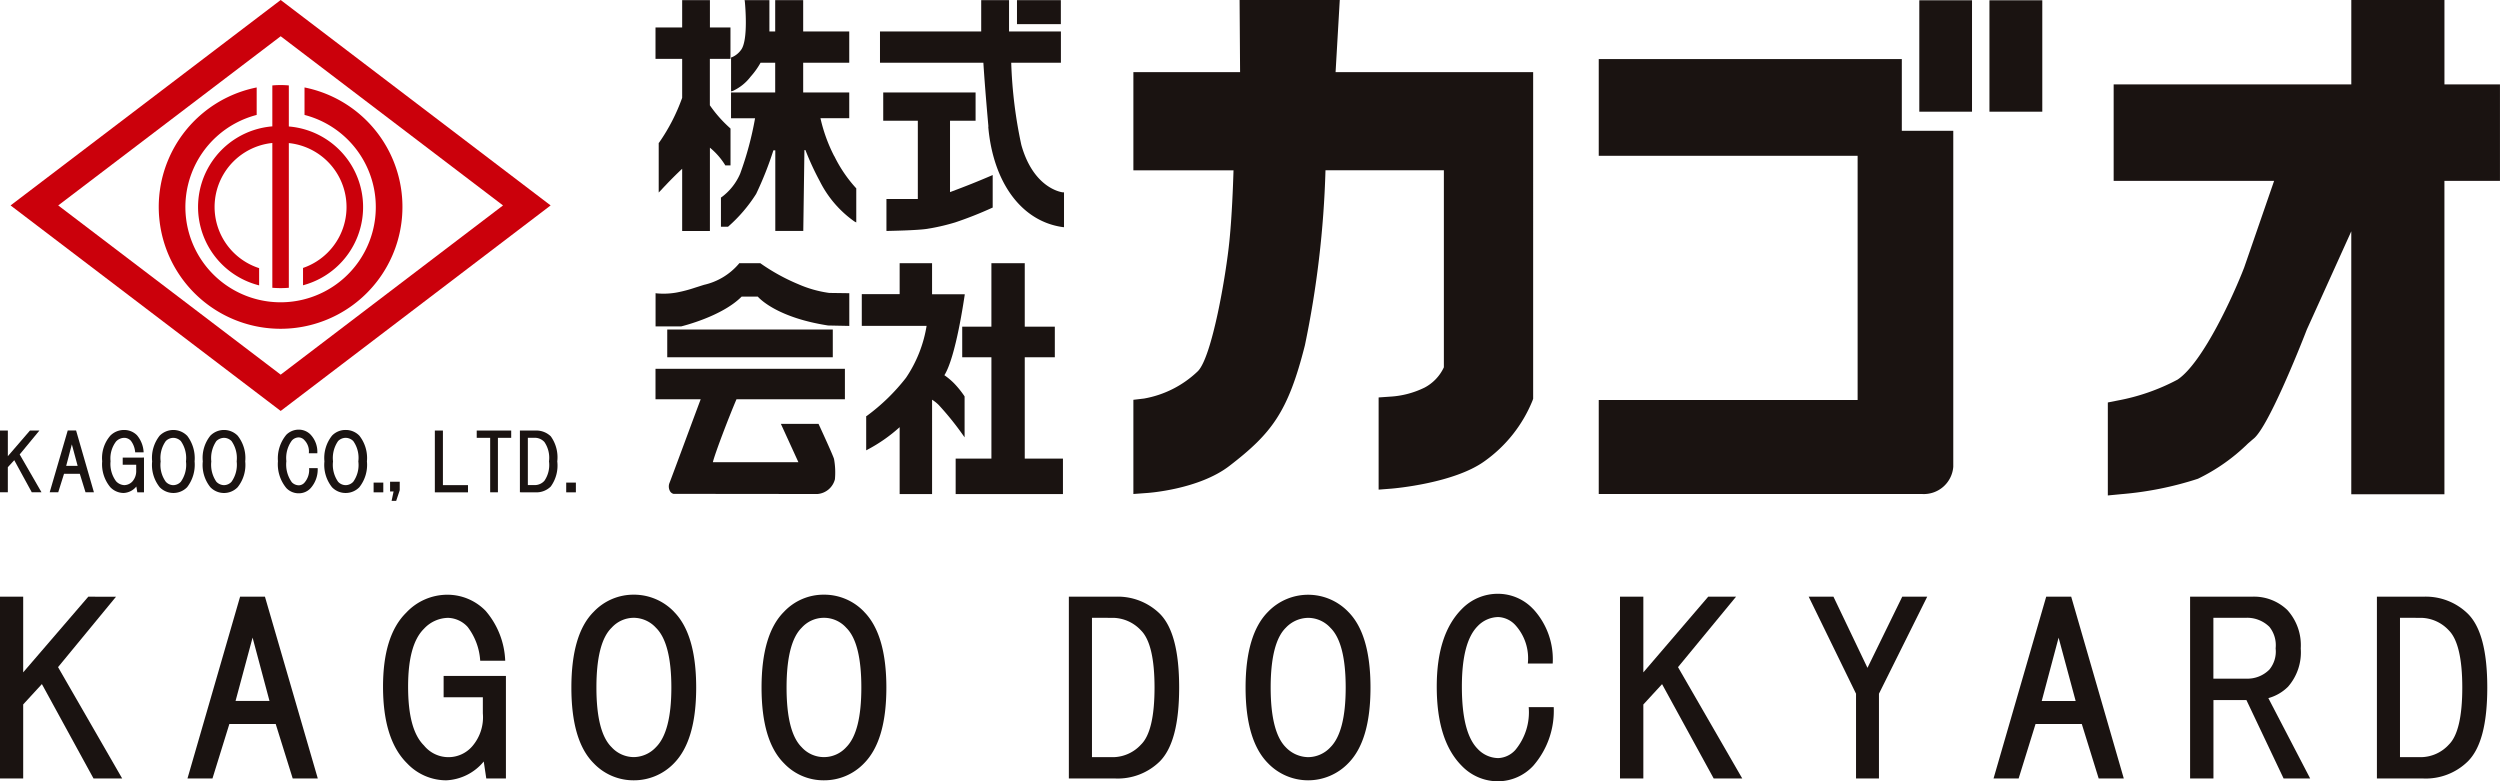
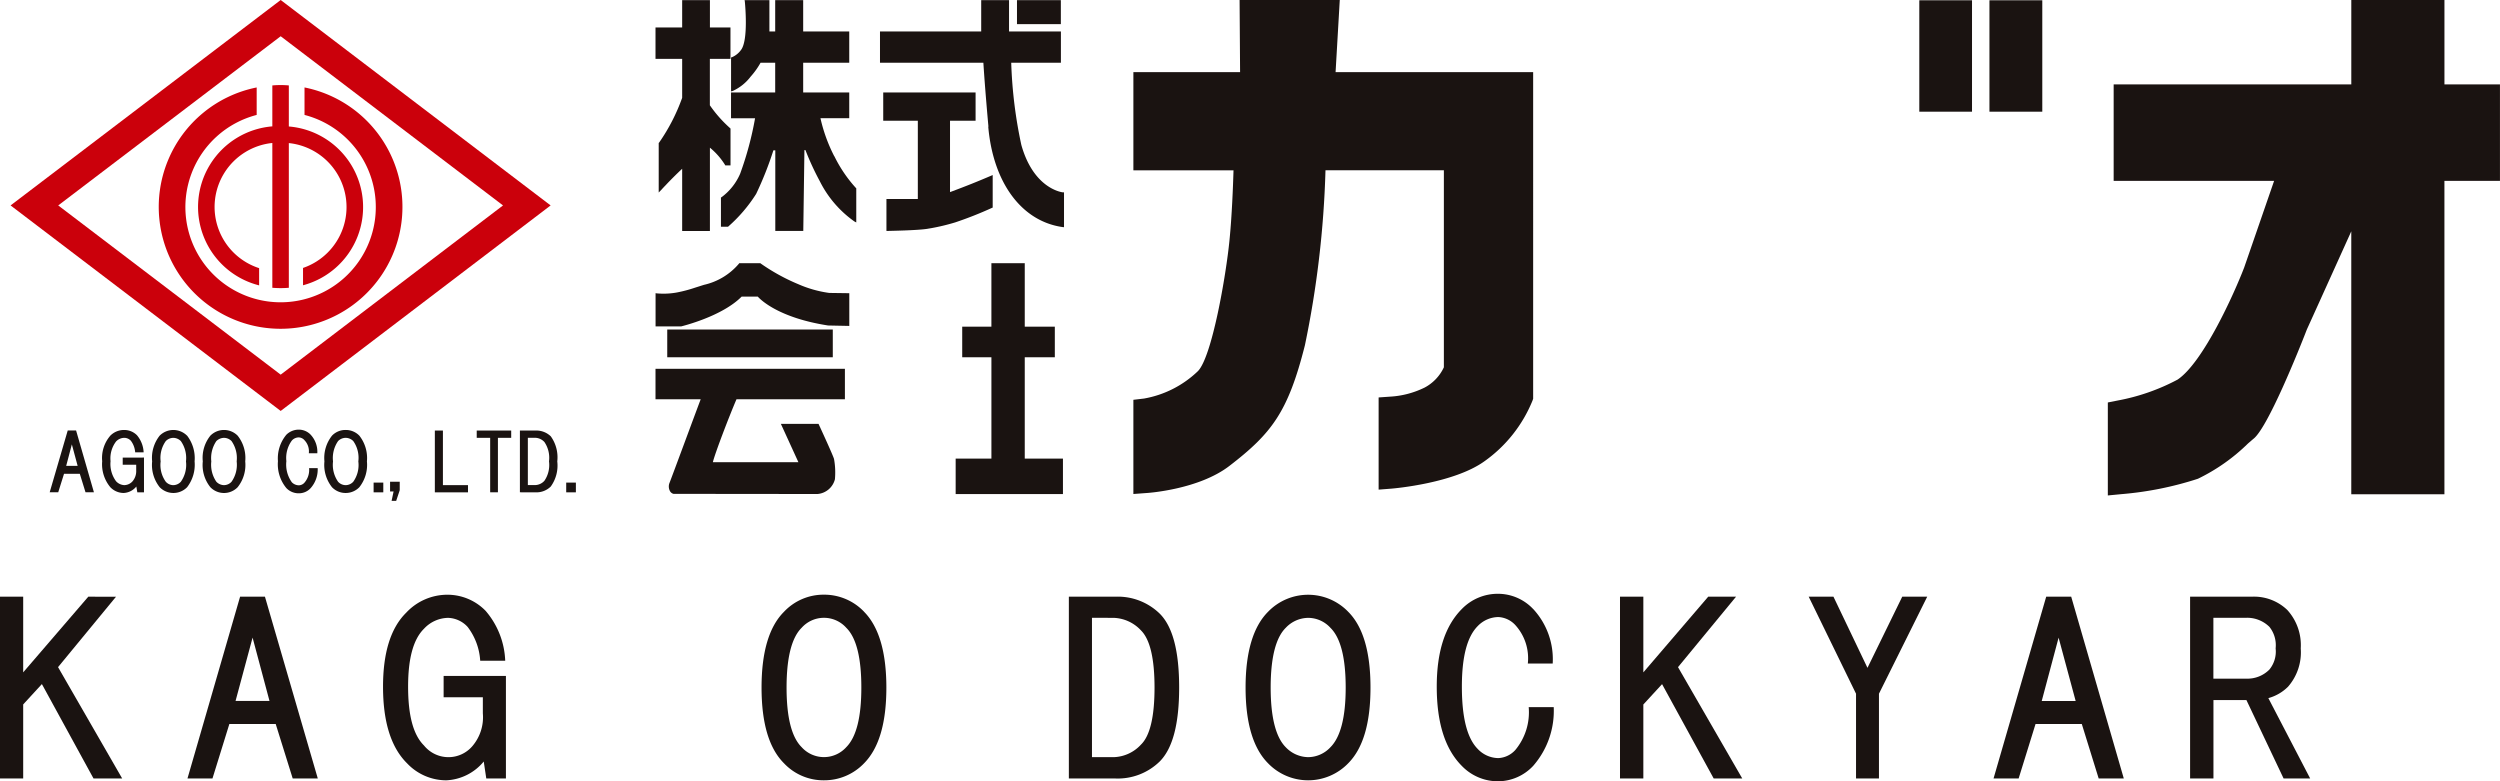
<svg xmlns="http://www.w3.org/2000/svg" width="197.599" height="61.755" viewBox="0 0 197.599 61.755">
  <defs>
    <style>
      .cls-1 {
        fill: none;
      }

      .cls-2 {
        fill: #1a1311;
      }

      .cls-3 {
        clip-path: url(#clip-path);
      }

      .cls-4 {
        fill: #cb000b;
      }
    </style>
    <clipPath id="clip-path">
      <rect id="長方形_10482" data-name="長方形 10482" class="cls-1" width="197.598" height="61.755" />
    </clipPath>
  </defs>
  <g id="グループ_12662" data-name="グループ 12662" transform="translate(0 0)">
    <path id="パス_25623" data-name="パス 25623" class="cls-2" d="M6.979,38.832,1.833,44.813V38.832H0V53.2H1.833V47.348l1.478-1.609L7.391,53.2H9.657L4.588,44.4l4.581-5.564Z" transform="translate(0 8.33)" />
    <path id="パス_25624" data-name="パス 25624" class="cls-2" d="M17.346,42.066l1.337,5.006H16Zm-.987-3.234L12.2,53.2h1.976l1.334-4.305h3.664L20.517,53.2H22.5L18.323,38.832Z" transform="translate(2.618 8.33)" />
    <g id="グループ_12471" data-name="グループ 12471" transform="translate(0 0)">
      <g id="グループ_12470" data-name="グループ 12470" class="cls-3">
        <path id="パス_25625" data-name="パス 25625" class="cls-2" d="M26.758,40.124a4.451,4.451,0,0,1,3.25-1.42,4.207,4.207,0,0,1,3.027,1.274,6.414,6.414,0,0,1,1.549,3.944H32.607a4.887,4.887,0,0,0-.993-2.673,2.188,2.188,0,0,0-1.549-.717,2.658,2.658,0,0,0-1.9.86c-.856.843-1.257,2.376-1.257,4.576,0,2.258.4,3.806,1.257,4.653a2.487,2.487,0,0,0,3.817.058,3.516,3.516,0,0,0,.834-2.6V46.806h-3.1V45.124H34.64v8.1H33.087l-.2-1.338a4.072,4.072,0,0,1-2.967,1.487,4.268,4.268,0,0,1-3.093-1.344c-1.281-1.267-1.9-3.3-1.9-6.059,0-2.668.6-4.632,1.829-5.844" transform="translate(5.348 8.303)" />
-         <path id="パス_25626" data-name="パス 25626" class="cls-2" d="M45.294,40.052c1.16,1.17,1.755,3.157,1.755,5.99s-.6,4.809-1.755,5.984a4.38,4.38,0,0,1-3.17,1.346,4.331,4.331,0,0,1-3.174-1.346c-1.177-1.174-1.765-3.164-1.765-5.984s.588-4.82,1.765-5.99A4.333,4.333,0,0,1,42.124,38.7a4.383,4.383,0,0,1,3.17,1.348m-4.93,1.266c-.811.789-1.2,2.389-1.2,4.724s.391,3.922,1.2,4.717a2.4,2.4,0,0,0,1.76.783,2.436,2.436,0,0,0,1.744-.783c.809-.8,1.219-2.374,1.219-4.717s-.411-3.935-1.219-4.724a2.406,2.406,0,0,0-1.744-.786,2.37,2.37,0,0,0-1.76.786" transform="translate(7.977 8.303)" />
        <path id="パス_25627" data-name="パス 25627" class="cls-2" d="M57.664,40.052c1.157,1.17,1.762,3.157,1.762,5.99s-.6,4.809-1.762,5.984a4.35,4.35,0,0,1-3.172,1.346,4.288,4.288,0,0,1-3.157-1.346c-1.179-1.174-1.774-3.164-1.774-5.984s.6-4.82,1.774-5.99A4.29,4.29,0,0,1,54.492,38.7a4.352,4.352,0,0,1,3.172,1.348m-4.932,1.266c-.8.789-1.194,2.389-1.194,4.724s.39,3.922,1.194,4.717a2.371,2.371,0,0,0,3.522,0c.8-.8,1.194-2.374,1.194-4.717s-.391-3.935-1.194-4.724a2.366,2.366,0,0,0-3.522,0" transform="translate(10.632 8.303)" />
        <path id="パス_25628" data-name="パス 25628" class="cls-2" d="M69.56,53.2V38.832h3.665a4.748,4.748,0,0,1,3.515,1.337c1.032,1.025,1.538,2.973,1.538,5.845,0,2.857-.505,4.809-1.538,5.843A4.74,4.74,0,0,1,73.225,53.2ZM71.387,40.5V51.515h1.7a3.048,3.048,0,0,0,2.18-1c.707-.69,1.065-2.207,1.065-4.5s-.358-3.808-1.065-4.512a3.082,3.082,0,0,0-2.18-1Z" transform="translate(14.922 8.331)" />
        <path id="パス_25629" data-name="パス 25629" class="cls-2" d="M89.173,40.052c1.167,1.17,1.761,3.157,1.761,5.99s-.594,4.809-1.761,5.984a4.4,4.4,0,0,1-6.335,0c-1.17-1.174-1.777-3.164-1.777-5.984s.607-4.82,1.777-5.99a4.4,4.4,0,0,1,6.335,0m-4.936,1.266c-.8.789-1.193,2.389-1.193,4.724s.4,3.922,1.193,4.717a2.5,2.5,0,0,0,1.777.783,2.423,2.423,0,0,0,1.753-.783c.8-.8,1.207-2.374,1.207-4.717s-.4-3.935-1.207-4.724a2.394,2.394,0,0,0-1.753-.786,2.47,2.47,0,0,0-1.777.786" transform="translate(17.389 8.303)" />
        <path id="パス_25630" data-name="パス 25630" class="cls-2" d="M101.122,39.844a5.844,5.844,0,0,1,1.544,4.309H100.7a3.9,3.9,0,0,0-.991-3.04,1.959,1.959,0,0,0-1.338-.632,2.3,2.3,0,0,0-1.627.71c-.847.848-1.257,2.441-1.257,4.79,0,2.434.411,4.08,1.257,4.929a2.275,2.275,0,0,0,1.627.72,1.939,1.939,0,0,0,1.338-.639,4.661,4.661,0,0,0,1.06-3.39h1.978a6.607,6.607,0,0,1-1.63,4.649,3.829,3.829,0,0,1-2.747,1.213,3.961,3.961,0,0,1-2.884-1.213c-1.321-1.323-1.985-3.4-1.985-6.269,0-2.781.663-4.808,1.985-6.138a3.957,3.957,0,0,1,2.884-1.2,3.823,3.823,0,0,1,2.747,1.2" transform="translate(20.059 8.29)" />
        <path id="パス_25631" data-name="パス 25631" class="cls-2" d="M112.4,38.832h2.2L110.013,44.4l5.079,8.8h-2.258l-4.081-7.457-1.48,1.609V53.2h-1.845V38.832h1.845v5.981Z" transform="translate(22.616 8.331)" />
        <path id="パス_25632" data-name="パス 25632" class="cls-2" d="M123.262,53.2H121.45V46.5l-3.743-7.672h1.957l2.69,5.628,2.75-5.628h1.974L123.262,46.5Z" transform="translate(25.25 8.331)" />
        <path id="パス_25633" data-name="パス 25633" class="cls-2" d="M138.048,53.2l-1.334-4.305h-3.657L131.721,53.2h-1.983L133.9,38.832h1.976L140.033,53.2Zm-1.819-6.124-1.349-5.006-1.334,5.006Z" transform="translate(27.831 8.331)" />
        <path id="パス_25634" data-name="パス 25634" class="cls-2" d="M152.021,53.2h-2.1l-2.94-6.2h-2.605v6.2h-1.846V38.832h4.86a3.8,3.8,0,0,1,2.821,1.047,4.134,4.134,0,0,1,1.065,3.041,4.132,4.132,0,0,1-1,3.022,3.524,3.524,0,0,1-1.561.906ZM144.371,40.5v4.809h2.605a2.441,2.441,0,0,0,1.823-.719,2.247,2.247,0,0,0,.492-1.675,2.318,2.318,0,0,0-.492-1.7,2.515,2.515,0,0,0-1.823-.717Z" transform="translate(30.574 8.331)" />
-         <path id="パス_25635" data-name="パス 25635" class="cls-2" d="M154.687,53.2V38.832h3.653a4.752,4.752,0,0,1,3.525,1.337c1.042,1.025,1.545,2.973,1.545,5.845,0,2.857-.5,4.809-1.545,5.843A4.743,4.743,0,0,1,158.34,53.2ZM156.511,40.5V51.515h1.682a3.032,3.032,0,0,0,2.187-1c.7-.69,1.055-2.207,1.055-4.5s-.358-3.808-1.055-4.512a3.066,3.066,0,0,0-2.187-1Z" transform="translate(33.183 8.331)" />
        <path id="パス_25636" data-name="パス 25636" class="cls-2" d="M90.072,0H82.154l.039,5.7H73.759v7.764h7.914c-.038,1.274-.126,3.6-.316,5.5-.264,2.751-1.389,9.3-2.516,10.388A8.187,8.187,0,0,1,74.607,31.5l-.848.1v7.445l1.015-.075c.162-.006,4.149-.284,6.562-2.135,3.351-2.576,4.644-4.257,5.978-9.534a78.493,78.493,0,0,0,1.629-13.841H98.3V29.031a3.464,3.464,0,0,1-1.516,1.6,7.089,7.089,0,0,1-2.758.721l-.883.062V38.7l1.02-.079c.2-.018,4.91-.419,7.334-2.156a10.893,10.893,0,0,0,3.808-4.8l.052-.149V5.7H89.741Z" transform="translate(15.823 0)" />
        <path id="パス_25637" data-name="パス 25637" class="cls-2" d="M163.781,6.671V0h-7.362V6.671H137.636v7.622h12.683l-2.367,6.851c-.778,2.027-3.238,7.511-5.269,8.862a16.367,16.367,0,0,1-4.739,1.652l-.769.153v7.349l1.038-.1a26.507,26.507,0,0,0,6.082-1.219,14.908,14.908,0,0,0,3.952-2.781c.171-.147.334-.29.493-.423,1.13-1,3.476-6.809,4.168-8.6.154-.332,1.9-4.193,3.509-7.753V39.069h7.362V14.294h4.39V6.671Z" transform="translate(29.427 0)" />
-         <path id="パス_25638" data-name="パス 25638" class="cls-2" d="M128,3.842H104.045v7.645h20.462V30.793H104.045v7.43h25.6a2.334,2.334,0,0,0,2.422-2.152V9.516H128Z" transform="translate(22.319 0.825)" />
        <rect id="長方形_10476" data-name="長方形 10476" class="cls-2" width="4.166" height="8.806" transform="translate(151.701 0.022)" />
        <rect id="長方形_10477" data-name="長方形 10477" class="cls-2" width="4.177" height="8.806" transform="translate(157.245 0.022)" />
-         <path id="パス_25639" data-name="パス 25639" class="cls-2" d="M64.21,30.891V27.661l-.015-.026a7.432,7.432,0,0,0-.811-1.007,5.408,5.408,0,0,0-.771-.646c.918-1.468,1.562-6.1,1.6-6.3l.01-.1H61.639V17.129H59.077v2.446H56.084v2.506h5.123a10.253,10.253,0,0,1-1.625,4.1,15.69,15.69,0,0,1-3.1,3.016l-.05.023v2.7l.145-.078a12.4,12.4,0,0,0,2.5-1.754v5.287h2.563V27.918a2.991,2.991,0,0,1,.526.417,23.1,23.1,0,0,1,1.874,2.317Z" transform="translate(12.031 3.675)" />
        <path id="パス_25640" data-name="パス 25640" class="cls-2" d="M67.654,24.564h2.377V22.147H67.654V17.129H65.018v5.018H62.711v2.417h2.308v8.01H62.193v2.8h8.48v-2.8H67.654Z" transform="translate(13.342 3.675)" />
        <path id="パス_25641" data-name="パス 25641" class="cls-2" d="M53.889,18.764a15.6,15.6,0,0,1-2.915-1.613l-.029-.022h-1.67l-.023.039a5.079,5.079,0,0,1-2.759,1.67c-.239.075-.479.153-.719.228a10.739,10.739,0,0,1-1.423.376,5.932,5.932,0,0,1-1.586.072l-.1-.016v2.627h2.009l.012,0c.124-.033,3.231-.791,4.782-2.356h1.276c.223.253,1.665,1.68,5.558,2.283l1.675.034V19.5l-1.591-.022a9.214,9.214,0,0,1-2.491-.713" transform="translate(9.151 3.675)" />
        <rect id="長方形_10478" data-name="長方形 10478" class="cls-2" width="13.084" height="2.193" transform="translate(52.739 26.045)" />
        <path id="パス_25642" data-name="パス 25642" class="cls-2" d="M42.66,26.409h3.572c-.341.894-2.3,6.206-2.467,6.615a.765.765,0,0,0,.027.622.446.446,0,0,0,.291.24l11.384.012a1.553,1.553,0,0,0,1.374-1.165,5.939,5.939,0,0,0-.072-1.608c-.092-.322-1.155-2.622-1.2-2.719l-.024-.053H52.568l1.386,3.03h-6.76c.145-.646,1.31-3.686,1.868-4.975H57.63V24H42.66Z" transform="translate(9.151 5.148)" />
        <path id="パス_25643" data-name="パス 25643" class="cls-2" d="M65.828,10.01c.386,4.434,2.638,7.473,5.871,7.934l.117.011V15.2h-.089c-.028,0-2.3-.245-3.283-3.744a35.94,35.94,0,0,1-.8-6.5h3.927V2.483h-4.1V.01h-2.2V2.483h-8V4.956h8.172c.062,1.03.211,2.967.4,5.055" transform="translate(12.283 0.003)" />
        <path id="パス_25644" data-name="パス 25644" class="cls-2" d="M57.734,14.439v2.523h.087c.109-.007,2.489-.041,3.217-.181l.244-.041a16.418,16.418,0,0,0,1.876-.451,29.8,29.8,0,0,0,2.922-1.153l.052-.021V12.543l-.123.053c-1.013.434-2,.833-3.25,1.295V8.249H64.78V6.019h-7.3v2.23h2.735v6.19Z" transform="translate(12.33 1.292)" />
        <rect id="長方形_10479" data-name="長方形 10479" class="cls-2" width="3.467" height="1.896" transform="translate(80.382 0.012)" />
        <path id="パス_25645" data-name="パス 25645" class="cls-2" d="M44.767,7.73a15,15,0,0,1-1.825,3.543l-.029.026v3.916l.171-.176c.726-.785,1.3-1.346,1.683-1.7v4.918h2.193V11.67a5.546,5.546,0,0,1,1.193,1.358l.022.044h.414v-2.91l-.033-.035a10.1,10.1,0,0,1-1.6-1.807V4.653h1.629V2.168H46.961V.009H44.767V2.168H42.66V4.653h2.107Z" transform="translate(9.151 0.002)" />
        <path id="パス_25646" data-name="パス 25646" class="cls-2" d="M55.873,12.341a12.568,12.568,0,0,1-1.088-3H57.06V7.308H53.419V4.956H57.06V2.483H53.419V.01H51.207V2.483h-.458V.01H48.788l.019.107c0,.019.317,3.055-.311,3.84a1.683,1.683,0,0,1-.7.559l-.077.022V7.224l.129-.036A3.714,3.714,0,0,0,49.27,6.049a6.027,6.027,0,0,0,.78-1.093h1.157V7.308H47.716V9.345h1.9a25.9,25.9,0,0,1-1.177,4.378,4.529,4.529,0,0,1-1.468,1.857l-.052.028v2.308h.56L47.5,17.9a11.844,11.844,0,0,0,2.2-2.575,27.01,27.01,0,0,0,1.366-3.448h.149v6.375h2.212l.09-6.392h.08a21.645,21.645,0,0,0,1.134,2.456,8.588,8.588,0,0,0,2.73,3.181l.154.083v-2.7l-.032-.029a10.668,10.668,0,0,1-1.7-2.508" transform="translate(10.064 0.003)" />
        <path id="パス_25647" data-name="パス 25647" class="cls-4" d="M22.037,0,.688,16.237,22.037,32.481,43.373,16.237Zm0,29.612L4.454,16.237,22.037,2.865,39.61,16.237Z" transform="translate(0.148 0)" />
        <path id="パス_25648" data-name="パス 25648" class="cls-4" d="M21.855,5.691V7.863a7.525,7.525,0,1,1-3.781,0V5.691a9.631,9.631,0,1,0,3.781,0" transform="translate(2.214 1.221)" />
        <path id="パス_25649" data-name="パス 25649" class="cls-4" d="M20.064,8.809V5.565a6,6,0,0,0-.645-.028,6.165,6.165,0,0,0-.659.028V8.8a6.392,6.392,0,0,0-1.044,12.568V20.006a5.083,5.083,0,0,1,1.044-9.893V21.558c.216.016.431.027.659.027s.434-.011.645-.027V10.121a5.085,5.085,0,0,1,1.122,9.869v1.37A6.394,6.394,0,0,0,20.064,8.809" transform="translate(2.765 1.188)" />
-         <path id="パス_25650" data-name="パス 25650" class="cls-2" d="M2.367,28.02h.747L1.556,29.908,3.281,32.9H2.512L1.127,30.362l-.508.554V32.9H0V28.02H.62v2.026Z" transform="translate(0 6.011)" />
        <path id="パス_25651" data-name="パス 25651" class="cls-2" d="M6.065,32.9l-.451-1.46H4.366L3.908,32.9H3.233l1.426-4.885H5.32L6.73,32.9Zm-.622-2.088-.458-1.7-.448,1.7Z" transform="translate(0.694 6.011)" />
        <path id="パス_25652" data-name="パス 25652" class="cls-2" d="M7.267,28.46a1.506,1.506,0,0,1,1.1-.477,1.411,1.411,0,0,1,1.037.42,2.255,2.255,0,0,1,.523,1.346H9.258a1.708,1.708,0,0,0-.338-.912.718.718,0,0,0-.528-.234.91.91,0,0,0-.644.288,2.2,2.2,0,0,0-.436,1.559,2.29,2.29,0,0,0,.436,1.585.946.946,0,0,0,.644.307.9.9,0,0,0,.647-.29,1.242,1.242,0,0,0,.3-.887v-.436H8.273v-.566H9.955v2.748H9.428l-.078-.46a1.373,1.373,0,0,1-1,.511,1.467,1.467,0,0,1-1.055-.455,2.838,2.838,0,0,1-.644-2.057,2.693,2.693,0,0,1,.619-1.989" transform="translate(1.426 6.003)" />
        <path id="パス_25653" data-name="パス 25653" class="cls-2" d="M12.663,28.431a2.916,2.916,0,0,1,.593,2.034,2.911,2.911,0,0,1-.593,2.042,1.515,1.515,0,0,1-2.165,0A2.825,2.825,0,0,1,9.9,30.466a2.829,2.829,0,0,1,.594-2.034,1.529,1.529,0,0,1,2.165,0m-1.68.428a2.283,2.283,0,0,0-.406,1.607,2.264,2.264,0,0,0,.406,1.607.813.813,0,0,0,.6.27.827.827,0,0,0,.59-.27,2.308,2.308,0,0,0,.406-1.607,2.326,2.326,0,0,0-.406-1.607.867.867,0,0,0-.59-.256.851.851,0,0,0-.6.256" transform="translate(2.125 6.003)" />
        <path id="パス_25654" data-name="パス 25654" class="cls-2" d="M15.952,28.431a2.833,2.833,0,0,1,.6,2.034,2.829,2.829,0,0,1-.6,2.042,1.5,1.5,0,0,1-2.155,0,2.8,2.8,0,0,1-.6-2.042,2.8,2.8,0,0,1,.6-2.034,1.516,1.516,0,0,1,2.155,0m-1.682.428a2.394,2.394,0,0,0-.4,1.607,2.374,2.374,0,0,0,.4,1.607.854.854,0,0,0,.6.27.814.814,0,0,0,.6-.27,2.32,2.32,0,0,0,.406-1.607,2.339,2.339,0,0,0-.406-1.607.852.852,0,0,0-.6-.256.9.9,0,0,0-.6.256" transform="translate(2.831 6.003)" />
        <path id="パス_25655" data-name="パス 25655" class="cls-2" d="M20.676,28.362a1.984,1.984,0,0,1,.525,1.465h-.672A1.266,1.266,0,0,0,20.19,28.8a.627.627,0,0,0-.445-.226.734.734,0,0,0-.557.248,2.325,2.325,0,0,0-.434,1.629,2.4,2.4,0,0,0,.434,1.67.785.785,0,0,0,.557.239.61.61,0,0,0,.445-.217A1.527,1.527,0,0,0,20.55,31h.679a2.219,2.219,0,0,1-.553,1.58,1.258,1.258,0,0,1-.93.411,1.339,1.339,0,0,1-.991-.411,2.952,2.952,0,0,1-.667-2.127,2.919,2.919,0,0,1,.667-2.093,1.387,1.387,0,0,1,.991-.4,1.3,1.3,0,0,1,.93.4" transform="translate(3.88 5.999)" />
        <path id="パス_25656" data-name="パス 25656" class="cls-2" d="M23.872,28.431a2.857,2.857,0,0,1,.6,2.034,2.853,2.853,0,0,1-.6,2.042,1.5,1.5,0,0,1-1.08.455,1.477,1.477,0,0,1-1.08-.455,2.83,2.83,0,0,1-.6-2.042,2.834,2.834,0,0,1,.6-2.034,1.457,1.457,0,0,1,1.08-.449,1.483,1.483,0,0,1,1.08.449m-1.68.428a2.354,2.354,0,0,0-.4,1.607,2.335,2.335,0,0,0,.4,1.607.811.811,0,0,0,.6.27.821.821,0,0,0,.6-.27,2.272,2.272,0,0,0,.4-1.607,2.29,2.29,0,0,0-.4-1.607.86.86,0,0,0-.6-.256.849.849,0,0,0-.6.256" transform="translate(4.53 6.003)" />
        <rect id="長方形_10480" data-name="長方形 10480" class="cls-2" width="0.766" height="0.77" transform="translate(29.53 38.144)" />
        <path id="パス_25657" data-name="パス 25657" class="cls-2" d="M26.149,32.023l-.279.838h-.363l.157-.741h-.278v-.77h.764Z" transform="translate(5.445 6.726)" />
        <path id="パス_25658" data-name="パス 25658" class="cls-2" d="M30.92,32.334v.57H28.3V28.019h.638v4.315Z" transform="translate(6.07 6.011)" />
        <path id="パス_25659" data-name="パス 25659" class="cls-2" d="M32.7,28.595V32.9h-.612V28.595H31.025v-.576h2.725v.576Z" transform="translate(6.655 6.011)" />
        <path id="パス_25660" data-name="パス 25660" class="cls-2" d="M33.835,32.9V28.019h1.239a1.649,1.649,0,0,1,1.2.455,2.846,2.846,0,0,1,.515,1.983,2.825,2.825,0,0,1-.515,1.986,1.609,1.609,0,0,1-1.2.46Zm.628-4.309v3.739h.568a1.016,1.016,0,0,0,.742-.342,2.213,2.213,0,0,0,.362-1.534,2.211,2.211,0,0,0-.362-1.527,1.027,1.027,0,0,0-.742-.336Z" transform="translate(7.258 6.011)" />
        <rect id="長方形_10481" data-name="長方形 10481" class="cls-2" width="0.764" height="0.77" transform="translate(44.753 38.144)" />
      </g>
    </g>
  </g>
</svg>